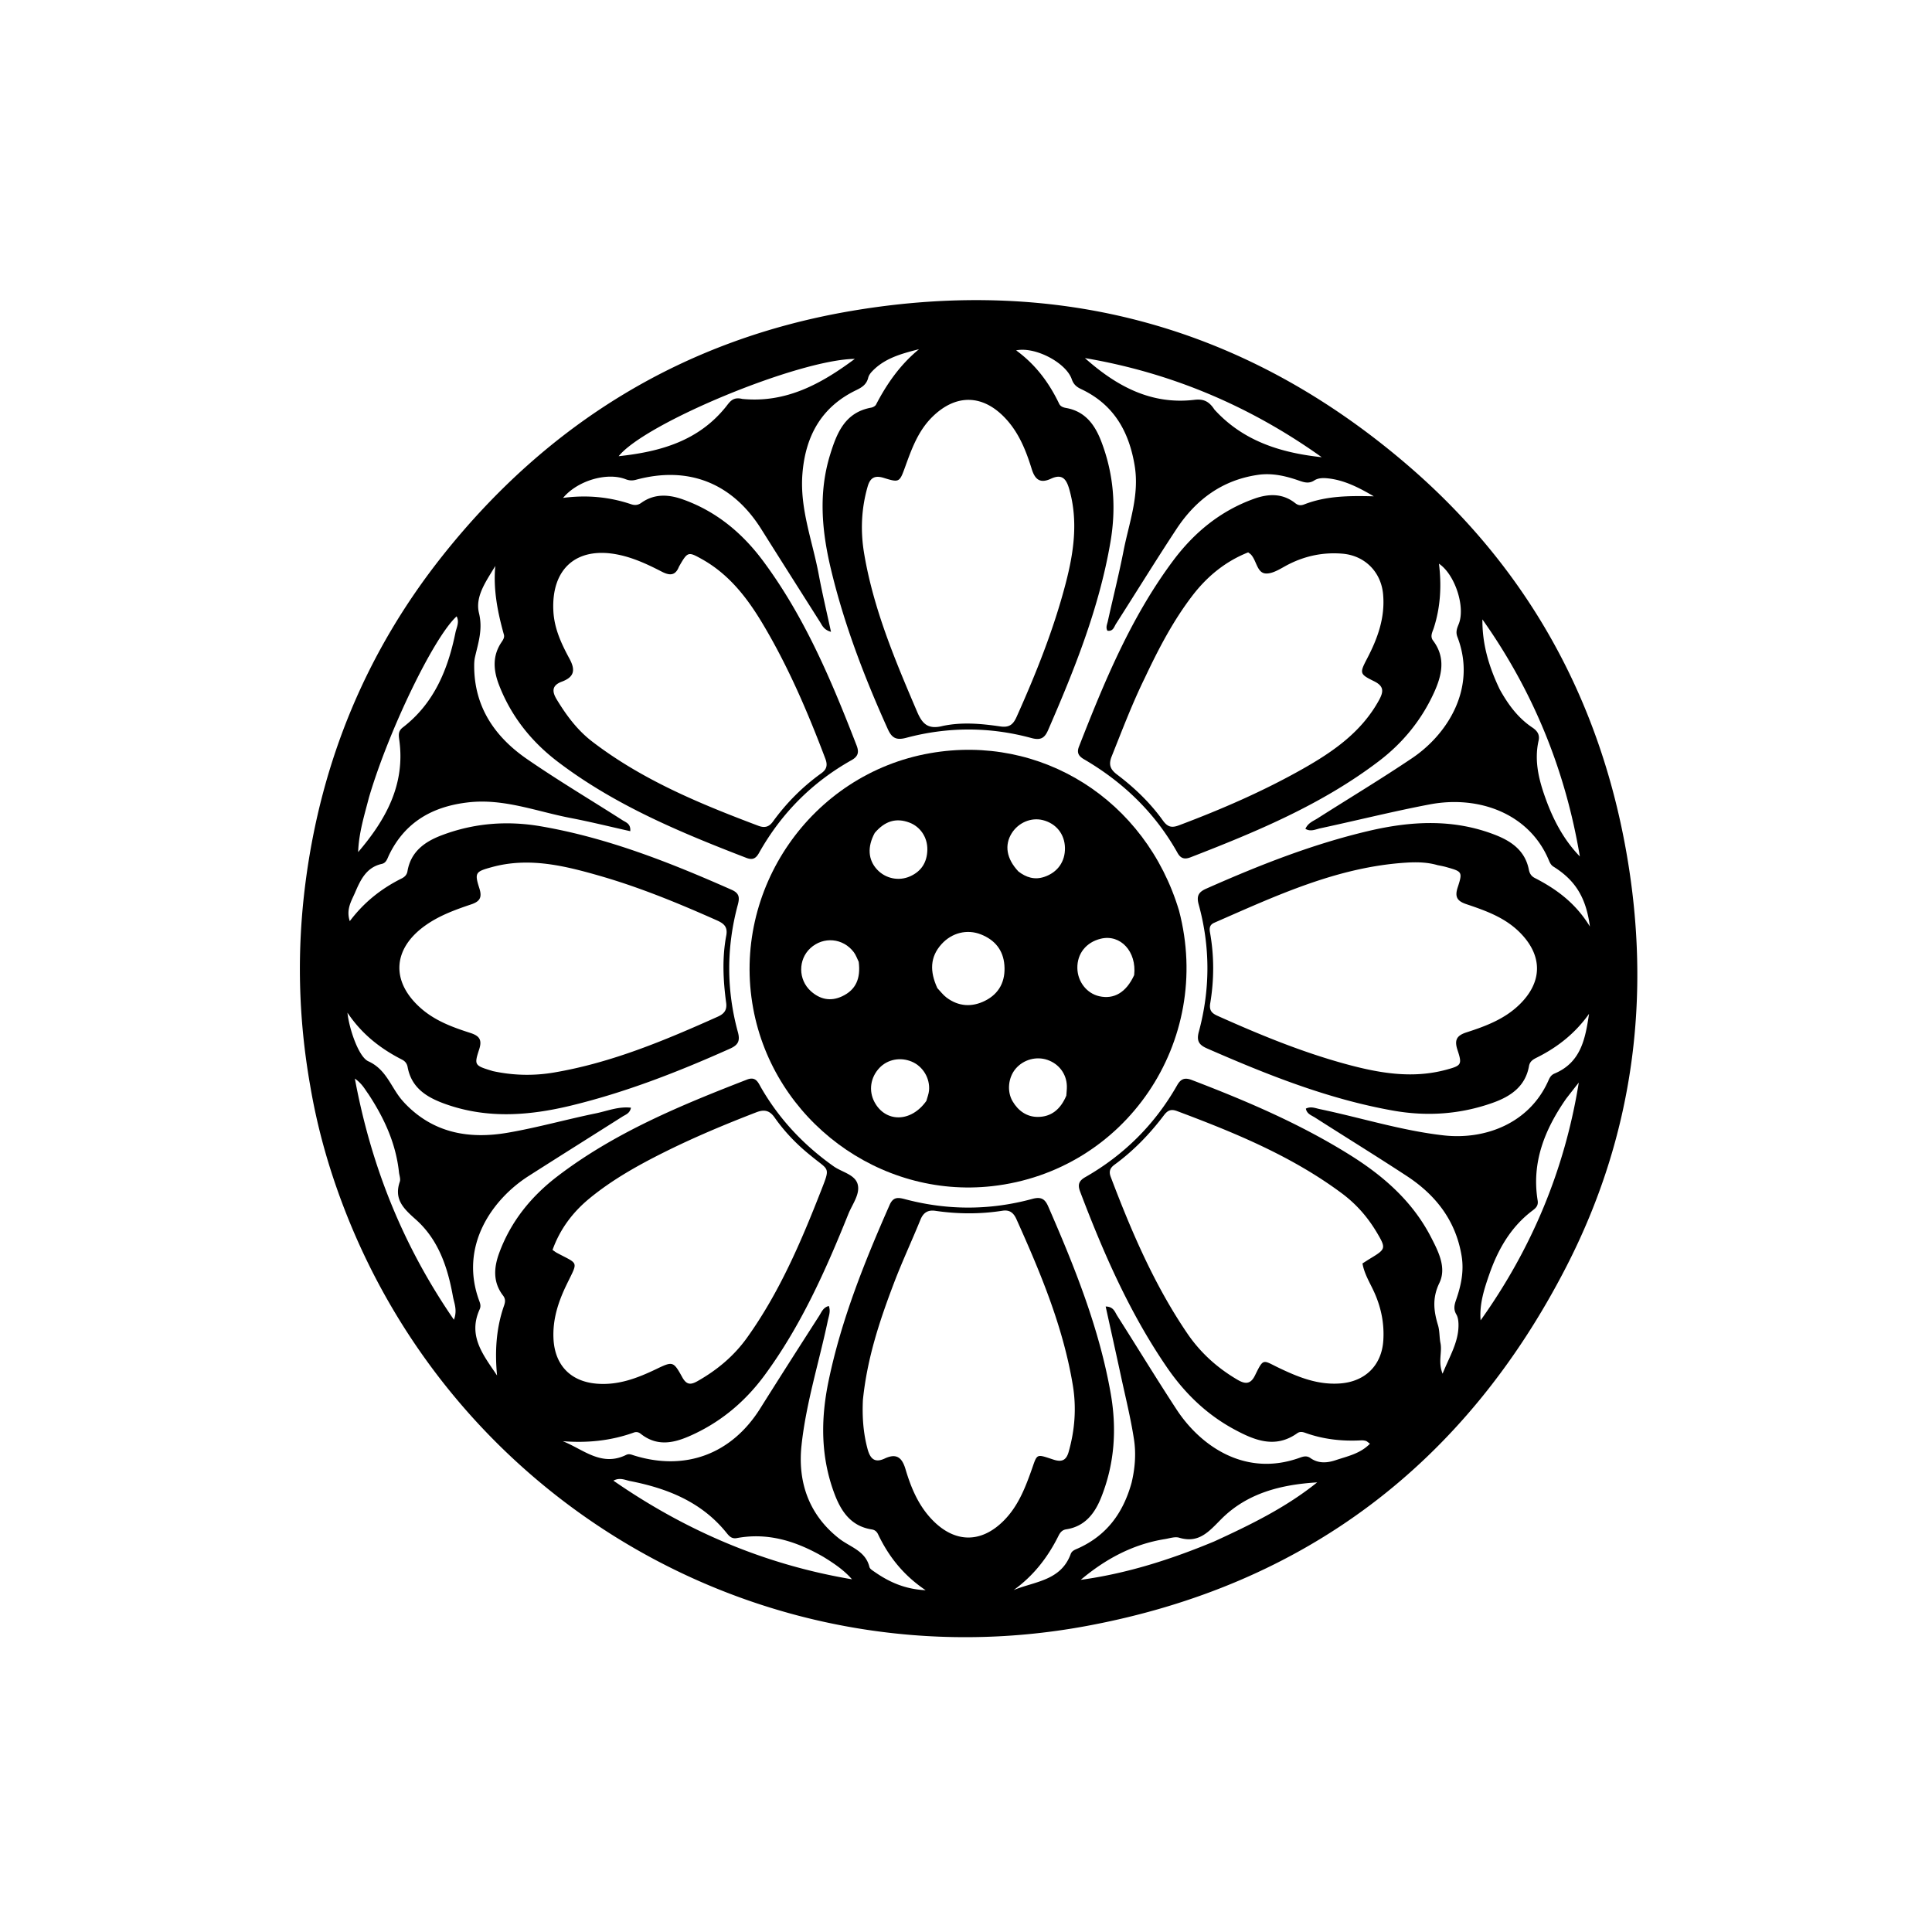
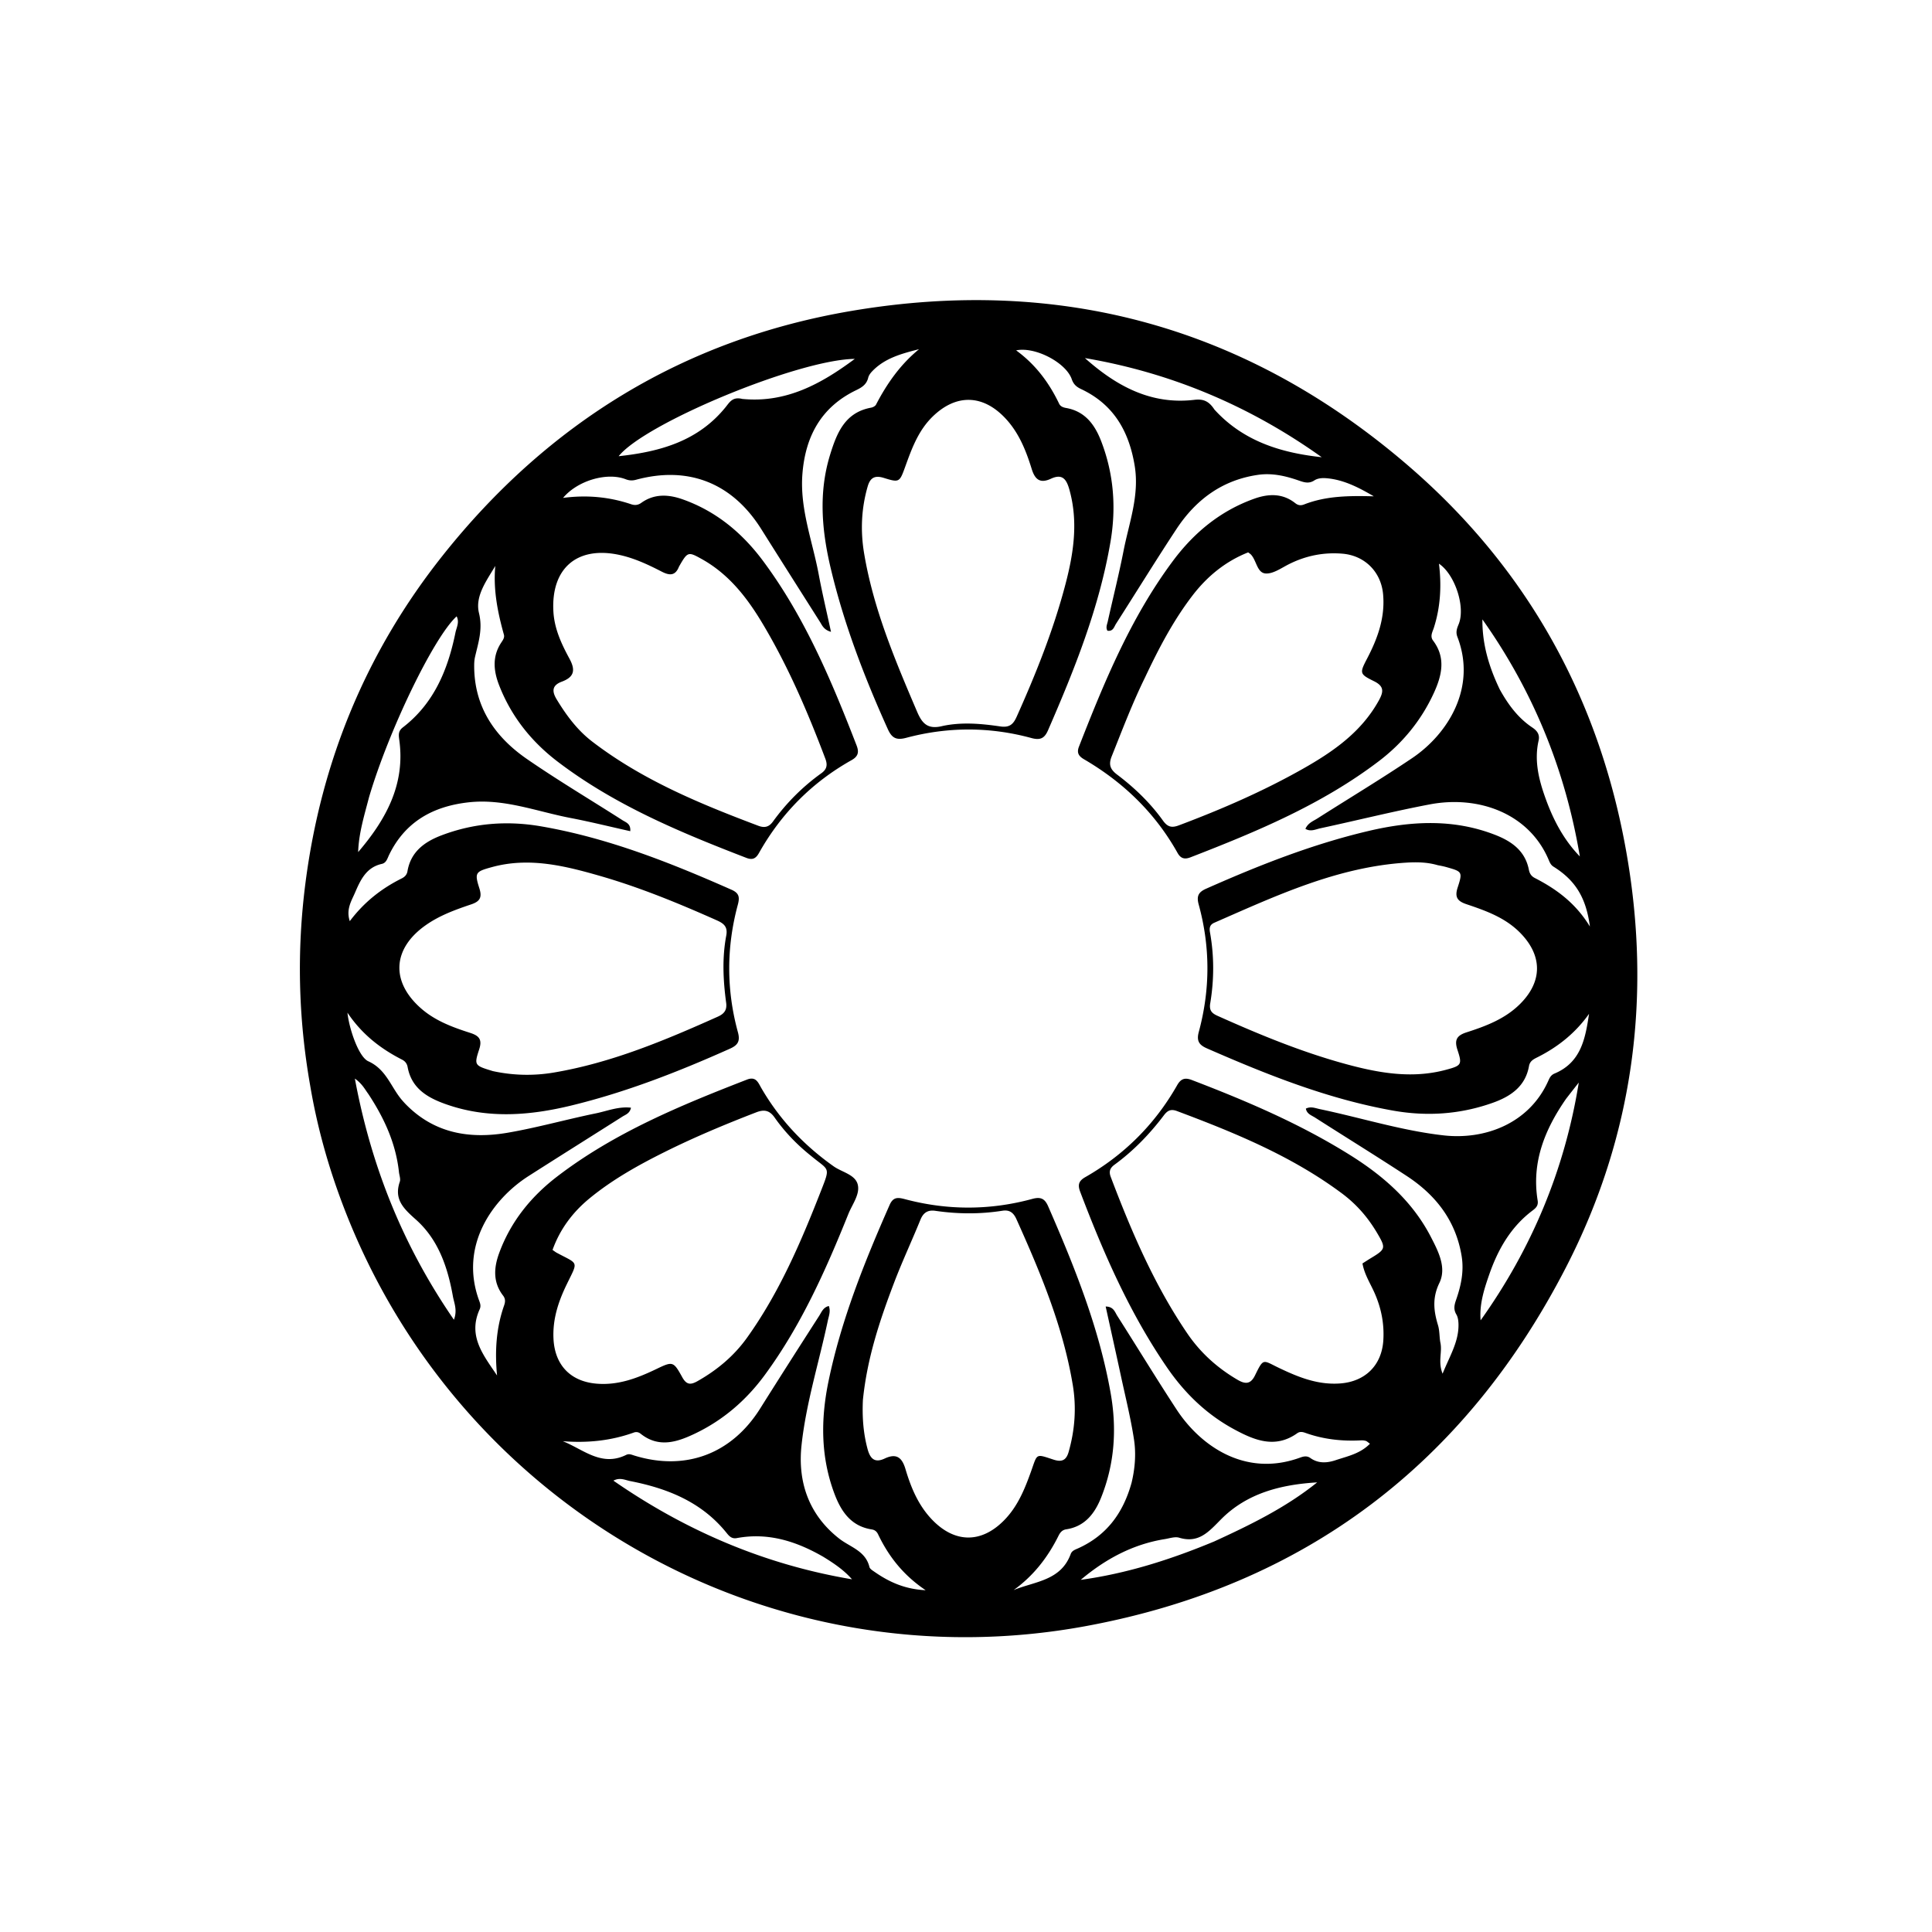
<svg xmlns="http://www.w3.org/2000/svg" viewBox="0 0 800 800">
  <path d="M128.418 449.39c-4.943-28.15-5.531-55.928-1.92-83.89 6.514-50.442 25.265-95.785 56.85-135.515 43.634-54.888 100.003-89.517 169.27-101.247 86.588-14.663 164.014 6.827 230.531 64.119 49.02 42.22 78.978 96.026 90.267 159.901 10.594 59.945 2.935 117.683-24.837 171.746-41.915 81.596-108.404 132.08-198.832 148.81-130.754 24.194-259.53-48.867-307.288-173.097-6.284-16.346-11.056-33.117-14.04-50.827m340.144 164.583c1.419-5.896 1.906-11.971 1.008-17.868-1.35-8.854-3.532-17.584-5.421-26.353-2.05-9.507-4.169-19-6.313-28.752 3.287.04 3.815 2.304 4.793 3.84 8.234 12.925 16.199 26.026 24.594 38.845 9.528 14.549 28.016 28.287 51.104 19.89 1.465-.533 2.844-.853 4.262.157 3.318 2.362 6.948 2.08 10.522.885 4.892-1.635 10.139-2.674 14.16-6.802-.902-.636-1.262-1.035-1.702-1.165a5.926 5.926 0 0 0-1.967-.23c-7.894.425-15.61-.415-23.088-3.102-1.093-.392-2.255-.632-3.352.15-9.166 6.523-17.8 2.89-26.188-1.649-11.35-6.141-20.406-14.913-27.688-25.509-15.492-22.543-26.343-47.383-36.004-72.82-1.095-2.882-.628-4.498 2.11-6.062 16.128-9.215 28.858-21.916 38.043-38.065 1.585-2.789 3.295-3.218 6.099-2.144 22.745 8.707 45.093 18.246 65.791 31.25 13.745 8.635 25.655 19.127 33.218 33.813 3.07 5.962 6.523 12.649 3.47 18.969-3.01 6.226-2.35 11.61-.569 17.49.734 2.422.528 4.98 1.02 7.385.775 3.801-1.097 7.733.883 12.692 2.885-7.163 6.455-12.838 6.584-19.707.03-1.623-.108-3.499-.893-4.83-1.293-2.193-.799-4.02-.066-6.139 2.026-5.856 3.297-11.767 2.248-18.101-2.428-14.657-10.723-25.238-22.772-33.126-12.543-8.212-25.31-16.083-37.94-24.164-1.436-.919-3.38-1.48-3.776-3.697 2.058-1.03 3.93-.176 5.819.22 17.088 3.586 33.87 8.901 51.221 10.863 17.109 1.934 35.275-4.905 43.2-22.273.602-1.319 1.061-2.63 2.723-3.328 11.076-4.643 12.772-14.652 14.298-24.73-5.56 7.851-12.745 13.627-21.224 17.911-1.624.82-3.252 1.534-3.643 3.73-1.504 8.463-7.644 12.58-14.994 15.194-13.45 4.783-27.228 5.735-41.318 3.231-26.944-4.788-52.1-14.846-76.993-25.735-3.155-1.38-4.484-2.943-3.423-6.861 4.744-17.528 4.783-35.19-.043-52.725-.964-3.505-.1-5.146 3.073-6.553 21.8-9.668 43.91-18.414 67.198-23.899 17.672-4.162 35.219-5.132 52.526 1.62 6.808 2.654 12.38 6.61 13.91 14.38.313 1.597.998 2.704 2.484 3.467 8.939 4.587 16.886 10.388 22.8 20.096-1.582-12.045-6.067-19.165-15.073-24.794-1.097-.686-1.533-1.709-1.98-2.775-8.025-19.088-28.77-26.91-49.312-23.003-15.18 2.888-30.191 6.648-45.304 9.9-1.886.405-3.954 1.52-6.133.216 1.082-2.475 3.233-3.201 4.99-4.32 13.068-8.326 26.362-16.315 39.208-24.969 14.605-9.839 26.882-28.986 18.743-50.178-.747-1.946-.257-3.403.483-5.179 2.975-7.133-1.482-20.685-8.123-25.147 1.105 9.037.664 17.917-2.149 26.625-.536 1.66-1.644 3.425-.285 5.224 5.41 7.16 3.598 14.534.305 21.706-5.167 11.254-12.842 20.65-22.674 28.142-23.599 17.984-50.662 29.251-78.043 39.868-2.31.896-4.016.67-5.39-1.785-9.263-16.546-22.424-29.254-38.724-38.782-2.182-1.276-3.128-2.64-2.111-5.244 10.505-26.883 21.494-53.52 38.909-76.896 8.754-11.751 19.68-20.754 33.614-25.746 5.918-2.12 11.752-2.352 17.03 1.814 1.184.935 2.293 1.08 3.686.536 9.29-3.634 19.013-3.606 28.858-3.362-6.075-3.529-12.19-6.78-19.299-7.463-1.846-.177-3.805-.121-5.345.883-2.32 1.513-4.346.762-6.605-.018-5.38-1.86-10.89-3.124-16.648-2.3-14.844 2.123-25.81 10.275-33.854 22.486-8.522 12.938-16.645 26.139-24.999 39.188-.797 1.246-1.176 3.257-3.56 2.875-.78-1.332-.123-2.636.148-3.86 2.156-9.738 4.613-19.414 6.525-29.198 2.278-11.657 6.663-22.94 4.6-35.337-2.38-14.303-8.756-25.336-22.156-31.652-1.917-.904-3.144-1.948-3.887-4.098-2.364-6.842-15.12-13.58-23.032-11.941 8.134 5.929 13.677 13.47 17.815 22.107.542 1.131 1.694 1.54 2.886 1.75 7.858 1.386 11.882 6.922 14.51 13.74 5.21 13.517 6.29 27.45 3.855 41.707-4.665 27.308-14.875 52.765-25.848 77.98-1.44 3.31-3.131 4.264-6.922 3.233-17.206-4.678-34.57-4.677-51.79-.086-4.153 1.108-5.978.089-7.657-3.633-9.743-21.595-18.199-43.643-23.663-66.734-3.682-15.56-5.04-31.228-.22-46.84 2.764-8.955 6.118-17.52 16.991-19.503.743-.136 1.708-.644 2.028-1.26 4.522-8.694 10.046-16.6 17.817-22.949-7.245 1.851-14.285 3.701-19.513 9.265-.668.71-1.318 1.614-1.537 2.533-.653 2.74-2.534 3.994-4.927 5.143-14.51 6.968-21.086 19.098-22.318 34.68-1.143 14.449 4.173 27.837 6.754 41.67 1.442 7.723 3.274 15.374 5.078 23.746-3.007-.846-3.644-2.656-4.574-4.124-8.119-12.803-16.246-25.602-24.316-38.436-12.002-19.085-30.163-26.28-51.856-20.407-1.546.419-2.813.344-4.309-.233-7.753-2.99-19.944.594-25.887 7.743 9.784-1.287 19.095-.443 28.165 2.617 1.533.517 2.852.41 4.222-.57 5.42-3.871 11.315-3.517 17.18-1.435 13.792 4.896 24.595 13.867 33.223 25.46 17.291 23.234 28.378 49.646 38.746 76.413 1.091 2.816.67 4.563-2.102 6.12-16.37 9.192-29.116 22.068-38.309 38.427-1.278 2.275-2.645 3.019-5.22 2.026-27.409-10.566-54.464-21.833-78.083-39.8-10.96-8.338-19.298-18.791-24.315-31.722-2.331-6.008-2.88-11.963.927-17.676.647-.972 1.407-2.016 1.067-3.231-2.59-9.262-4.467-18.605-3.57-28.463-3.64 6.183-8.463 12.512-6.747 19.543 1.633 6.693-.278 12.209-1.65 18.177-.258 1.123-.334 2.31-.339 3.468-.07 17.064 8.469 29.539 21.86 38.778 12.877 8.883 26.36 16.886 39.543 25.327 1.415.907 3.488 1.43 3.224 4.548-8.346-1.861-16.498-3.889-24.735-5.47-13.978-2.682-27.531-8.119-42.196-6.483-14.739 1.643-26.264 8.023-32.945 21.79-.716 1.477-1.105 3.288-3.02 3.714-6.434 1.43-8.82 6.678-11.074 11.902-1.494 3.462-3.773 6.91-2.17 11.8 6.035-8.007 13.207-13.56 21.506-17.698 1.242-.62 2.13-1.502 2.382-2.985 1.374-8.065 7.079-12.18 14.058-14.838 13.366-5.09 27.144-6.174 41.233-3.745 27.638 4.765 53.44 14.999 78.915 26.267 3.201 1.416 3.403 3.16 2.568 6.264-4.725 17.546-4.745 35.195.052 52.71 1.064 3.884-.165 5.432-3.37 6.865-21.309 9.527-42.98 18.01-65.725 23.524-17.263 4.184-34.504 5.499-51.627-.5-7.623-2.67-14.394-6.478-16.039-15.447-.267-1.456-1.053-2.431-2.296-3.067-8.827-4.515-16.537-10.39-22.623-19.451.652 6.443 4.57 18.29 8.635 20.121 7.517 3.389 9.366 10.764 13.98 16.118a36.77 36.77 0 0 0 1.688 1.843c11.768 11.93 26.392 14.311 42.01 11.633 12.273-2.104 24.316-5.522 36.529-8.024 4.712-.966 9.37-2.937 14.557-2.347-.477 2.39-2.22 2.853-3.552 3.698-12.942 8.209-25.925 16.355-38.844 24.6-14.82 9.46-28.97 28.862-20.377 51.843.416 1.113.67 2.133.12 3.347-5.049 11.128 1.658 19.09 7.202 27.403-.945-9.897-.402-19.53 2.888-28.909.51-1.457.696-2.76-.406-4.191-4.206-5.467-3.851-11.458-1.628-17.54 4.78-13.072 13.22-23.483 24.128-31.823 23.706-18.127 50.974-29.372 78.51-40.063 3.755-1.458 4.644 1.28 5.942 3.517 7.567 13.045 17.657 23.71 29.957 32.409 3.457 2.444 8.95 3.396 9.968 7.56.982 4.02-2.28 8.158-3.886 12.149-9.405 23.37-19.637 46.329-34.684 66.772-7.644 10.385-17.188 18.608-28.82 24.168-7.366 3.52-15.009 6.059-22.533.055-.827-.66-1.78-.852-2.82-.478-9.492 3.418-19.27 4.383-29.4 3.581 8.483 3.338 15.976 10.741 26.257 5.666 1.214-.6 2.254-.065 3.358.275 21.197 6.534 40.29-.641 52.106-19.454 8.063-12.837 16.23-25.61 24.423-38.365.99-1.542 1.685-3.583 4.028-4.098.803 2.248-.015 4.118-.415 6.016-3.633 17.24-9.03 34.172-10.903 51.7-1.621 15.172 3.03 28.716 15.54 38.543 4.551 3.575 10.95 5.058 12.583 11.804.195.806 1.328 1.465 2.139 2.03 6.066 4.224 12.605 7.18 21.135 7.584-9.25-6.219-15.315-13.99-19.689-23.138-.544-1.14-1.336-1.83-2.62-2.03-8.534-1.324-12.648-7.35-15.42-14.693-5.77-15.288-5.754-30.908-2.485-46.683 5.268-25.43 14.882-49.347 25.3-72.998 1.488-3.377 3.468-3.144 6.378-2.372 17.576 4.661 35.22 4.65 52.747-.13 3.61-.984 5.203.05 6.537 3.109 10.919 25.048 21.113 50.325 25.879 77.439 2.596 14.773 1.616 29.189-3.973 43.15-2.647 6.616-6.738 11.947-14.417 13.127-1.736.267-2.545 1.326-3.245 2.734-4.425 8.895-10.348 16.539-18.562 22.43 8.764-3.617 19.561-3.836 23.645-14.944.517-1.407 1.887-1.812 3.086-2.355 11.569-5.24 18.544-14.29 22.114-27.145m-111.254-34.24c-.323 6.846.127 13.586 1.928 20.262 1.096 4.063 2.99 5.88 7.108 3.945 4.811-2.26 7.15-.491 8.594 4.372 2.28 7.679 5.328 15.04 11.058 20.988 9.32 9.675 20.266 9.824 29.694.309 5.672-5.725 8.592-12.91 11.249-20.33 2.673-7.464 1.75-7.357 9.247-4.9 3.358 1.1 5.288.43 6.31-3.151 2.599-9.11 3.273-18.353 1.735-27.651-4.001-24.184-13.378-46.57-23.349-68.747-1.183-2.634-2.812-3.96-5.775-3.494-9.263 1.459-18.536 1.391-27.806.038-3.069-.448-4.96.722-6.162 3.68-3.571 8.78-7.605 17.38-10.971 26.236-5.852 15.393-11.088 30.992-12.86 48.444m237.978-221.49c-4.223-1.235-8.579-1.317-12.887-1.051-28.553 1.76-53.95 13.685-79.566 24.884-1.812.792-2.153 2.03-1.795 4.027 1.75 9.75 1.725 19.574.099 29.316-.514 3.076.735 4.186 3.075 5.235 17.182 7.699 34.566 14.881 52.76 19.864 13.74 3.764 27.608 6.282 41.817 2.45 6.314-1.702 6.751-2.113 4.75-8.138-1.352-4.071-.48-6.004 3.688-7.347 7.926-2.553 15.732-5.465 21.925-11.49 9.619-9.357 9.705-20.217.322-29.738-6.22-6.313-14.213-9.145-22.26-11.854-3.727-1.254-4.929-2.905-3.621-6.918 2.116-6.49 1.852-6.581-4.574-8.413-.958-.273-1.933-.487-3.733-.827M390.375 300.6c7.954-1.683 15.936-.954 23.828.2 3.772.55 5.357-.845 6.762-3.982 8.038-17.938 15.333-36.151 20.3-55.201 3.34-12.81 5.242-25.717 1.54-38.889-1.205-4.291-2.897-6.694-7.636-4.498-4.348 2.015-6.552.517-7.957-4.022-2.364-7.635-5.309-15.062-10.972-21.068-9.33-9.894-20.423-10.076-30.118-.576-5.945 5.826-8.617 13.305-11.342 20.836-2.29 6.325-2.423 6.473-8.81 4.493-3.728-1.156-5.628-.098-6.68 3.53-2.644 9.128-3.03 18.43-1.483 27.686 3.846 22.992 12.833 44.291 21.935 65.567 2.059 4.812 4.324 7.541 10.633 5.924M204.098 443.528c8.395 1.815 16.857 2.014 25.296.58 23.854-4.048 45.939-13.32 67.843-23.133 2.705-1.212 3.848-2.808 3.45-5.752-1.253-9.263-1.706-18.562.039-27.8.671-3.552-.874-4.98-3.843-6.302-15.832-7.047-31.842-13.652-48.506-18.442-14.59-4.193-29.319-7.83-44.66-3.634-6.795 1.86-7.308 2.262-5.23 8.765 1.187 3.715.318 5.429-3.331 6.659-6.614 2.23-13.176 4.599-18.988 8.717-13.67 9.687-14.423 23.308-1.854 34.343 5.933 5.21 13.112 7.832 20.406 10.176 3.714 1.193 5.025 2.778 3.688 6.851-2.16 6.58-1.888 6.67 5.69 8.972m270.03-162.991c-5.222 10.616-9.403 21.669-13.794 32.638-1.344 3.358-.677 5.37 2.234 7.568 7.194 5.434 13.709 11.687 18.974 19.031 1.973 2.752 3.701 3.082 6.663 1.967 17.63-6.637 34.876-14.106 51.284-23.392 12.572-7.114 24.268-15.228 31.496-28.368 1.948-3.543 2.195-5.818-2.009-7.892-6-2.96-6.065-3.312-2.91-9.34 4.395-8.401 7.527-17.008 6.642-26.707-.844-9.254-7.604-16.014-16.843-16.774-7.842-.644-15.203.845-22.226 4.39-3.104 1.567-6.476 4.017-9.575 3.808-3.564-.24-3.737-5.365-6.085-7.847-.224-.237-.514-.41-1.133-.893-9.34 3.687-16.955 9.891-23.119 17.946-7.83 10.235-13.807 21.572-19.599 33.865M335.872 478.654c-5.77-4.595-10.866-9.853-15.102-15.884-2.044-2.911-4.188-3.506-7.606-2.186-12.902 4.982-25.643 10.303-38.026 16.476-10.908 5.436-21.514 11.363-30.974 19.117-7.03 5.762-12.299 12.806-15.37 21.394.873.597 1.258.914 1.688 1.146 9.207 4.955 9 3.195 4.175 13.138-3.472 7.155-5.865 14.397-5.467 22.515.53 10.783 6.955 17.617 17.71 18.564 9.022.795 16.997-2.258 24.891-6.048 6.792-3.261 7.05-3.239 10.723 3.398 1.794 3.242 3.52 3.198 6.34 1.601 8.091-4.581 15.054-10.382 20.486-17.976 13.397-18.728 22.353-39.674 30.677-60.962 3.922-10.027 3.275-8.117-4.145-14.293M281.15 234.64c-1.473 3.745-3.803 3.78-7.093 2.085-5.612-2.89-11.309-5.587-17.585-6.945-17.507-3.787-28.302 5.514-27.328 23.361.397 7.283 3.393 13.576 6.688 19.665 2.653 4.902 1.73 7.615-3.201 9.456-4.025 1.504-4.193 3.929-2.12 7.343 4.008 6.598 8.512 12.707 14.71 17.462 20.755 15.919 44.58 25.745 68.777 34.865 2.614.986 4.428.51 6.04-1.714 5.614-7.75 12.293-14.454 20.07-20.037 2.242-1.61 2.649-3.372 1.655-6.005-7.304-19.343-15.427-38.306-26.068-56.08-6.387-10.669-13.907-20.358-25.077-26.583-5.672-3.162-5.89-3.155-9.468 3.127m274.336 259.39c-20.692-15.359-44.22-25.012-68.113-33.96-2.57-.963-3.94-.227-5.442 1.76-5.85 7.74-12.546 14.67-20.397 20.416-1.864 1.363-2.48 2.77-1.6 5.093 8.574 22.61 18.056 44.778 31.746 64.87 5.421 7.955 12.439 14.268 20.77 19.135 3.102 1.812 5.365 1.96 7.213-1.812 3.621-7.39 3.193-6.331 9.967-3.092 8.027 3.839 16.06 7.093 25.294 6.415 10.334-.758 17.24-7.462 17.881-17.88.418-6.79-.834-13.19-3.559-19.427-1.763-4.038-4.284-7.816-5.075-12.382 1.319-.836 2.419-1.561 3.546-2.24 6.009-3.623 6.18-4.114 2.71-10.042-3.737-6.385-8.394-11.991-14.941-16.854m-402.967-41.036c-1.442-1.944-2.52-4.208-5.58-6.375 6.829 36.684 20.071 69.443 41.017 99.86 1.512-3.995.086-6.874-.422-9.715-2.143-11.985-5.997-23.458-15.321-31.759-5.035-4.482-9.189-8.337-6.661-15.686.391-1.138-.203-2.616-.346-3.936-1.263-11.694-5.903-22.082-12.687-32.39m188.364 191.632c-11.105-6.395-22.794-10.151-35.785-7.732-2.057.383-3.12-.753-4.17-2.063-10.285-12.83-24.434-18.505-39.98-21.55-2.096-.41-4.249-1.623-6.946-.174 30.254 20.96 62.888 34.804 98.79 40.853-3.261-3.734-7.2-6.44-11.91-9.334m280.13-359.158c3.429 6.177 7.516 11.797 13.495 15.785 1.962 1.31 3.165 2.907 2.598 5.408-1.966 8.674.263 16.887 3.21 24.861 3.15 8.52 7.432 16.482 13.866 23.116-6-35.843-19.374-68.563-40.348-98.158-.091 10.085 2.588 19.407 7.18 28.988M307.35 165.187c18.237 1.792 32.813-6.325 46.6-16.578-23.221.226-86.85 26.61-97.776 40.294 17.53-1.876 33.111-6.415 44.389-20.441 1.568-1.95 2.831-4.28 6.787-3.275m195.527 4.413c11.945 13.102 27.527 17.91 44.42 19.72-29.593-21.12-62.22-34.956-98.055-41.047 12.92 11.51 27.297 19.421 45.31 17.29 3.734-.442 6.038.528 8.325 4.037m-.072 468.667c14.923-6.848 29.66-14.021 42.604-24.445-14.856.9-28.924 4.372-39.723 15.218-5.083 5.106-9.224 10.162-17.419 7.69-1.756-.53-3.947.26-5.917.576-13.265 2.131-24.62 8.255-34.844 16.874 18.968-2.603 37.013-8.303 55.299-15.913m145.673-183.275c-8.803 12.676-14.347 26.283-11.767 42.114.34 2.084-.712 3.09-2.072 4.112-9.015 6.763-14.344 16.11-17.952 26.461-2.123 6.09-4.15 12.332-3.595 19.045 21.137-29.66 34.836-62.339 40.65-98.46-1.616 2.049-3.234 4.097-5.264 6.728M152.793 330.167c-1.926 7.455-4.243 14.83-4.489 22.667 11.444-13.384 19.597-27.976 17.026-46.455-.298-2.142-.47-3.674 1.512-5.202 12.88-9.926 18.627-23.896 21.754-39.24.426-2.091 1.737-4.291.486-6.723-9.455 8.614-28.134 47.242-36.289 74.953z" />
-   <path d="M488.201 377.026c14.31 54.346-22.263 108-77.447 114.145-46.63 5.193-90.31-27.316-98.866-73.578-9.102-49.217 24.035-97.063 73.21-105.71 45.88-8.067 89.296 19.218 103.103 65.143M388.14 409.162c1.256 1.313 2.362 2.826 3.795 3.903 4.992 3.752 10.518 4.051 15.946 1.335 5.939-2.972 8.525-8.162 8.015-14.764-.485-6.271-3.985-10.442-9.685-12.706-5.764-2.29-12.072-.705-16.34 4.013-4.809 5.314-4.918 11.295-1.731 18.22m-32.565-10.89c-.662-1.33-1.141-2.797-2.017-3.966-4.438-5.922-12.644-6.64-18.02-1.67-5.088 4.706-5.058 13.015.187 17.758 3.793 3.43 8.168 4.388 12.924 2.18 5.76-2.676 7.798-7.38 6.926-14.302m28.016 57.585c.38-1.433.97-2.847 1.1-4.302.456-5.131-2.577-10.054-7.205-11.974-4.698-1.949-9.961-.925-13.304 2.59-3.763 3.956-4.572 9.508-2.067 14.188 4.528 8.458 15.091 8.549 21.476-.502m86.042-52.085c1.1-9.715-5.636-17.052-13.835-15.068-6.04 1.462-9.787 6.165-9.689 12.16.093 5.627 3.867 10.48 9.065 11.656 6.03 1.364 11.12-1.471 14.46-8.748m-107.418-58.885c-3.129 5.745-2.79 11.124.957 15.162 3.493 3.765 8.985 4.923 13.696 2.813 4.733-2.12 7.023-5.898 7.122-11.007.097-5.072-2.857-9.54-7.487-11.262-5.448-2.026-10.064-.656-14.288 4.294m79.324 108.79c.08-1.323.257-2.649.222-3.968-.134-5.017-3.268-9.186-8.055-10.831-4.613-1.586-9.897-.13-13.11 3.611-3.102 3.614-3.727 9.383-1.331 13.489 2.335 4.003 5.915 6.545 10.511 6.516 5.44-.035 9.326-3.02 11.763-8.817m-19.837-92.818c3.2 2.47 6.68 3.582 10.687 2.246 5.487-1.83 8.682-6.282 8.585-11.993-.097-5.703-3.629-10.136-9.182-11.525-4.822-1.206-10.103 1.028-12.867 5.444-3.047 4.866-2.23 10.511 2.777 15.828z" />
</svg>